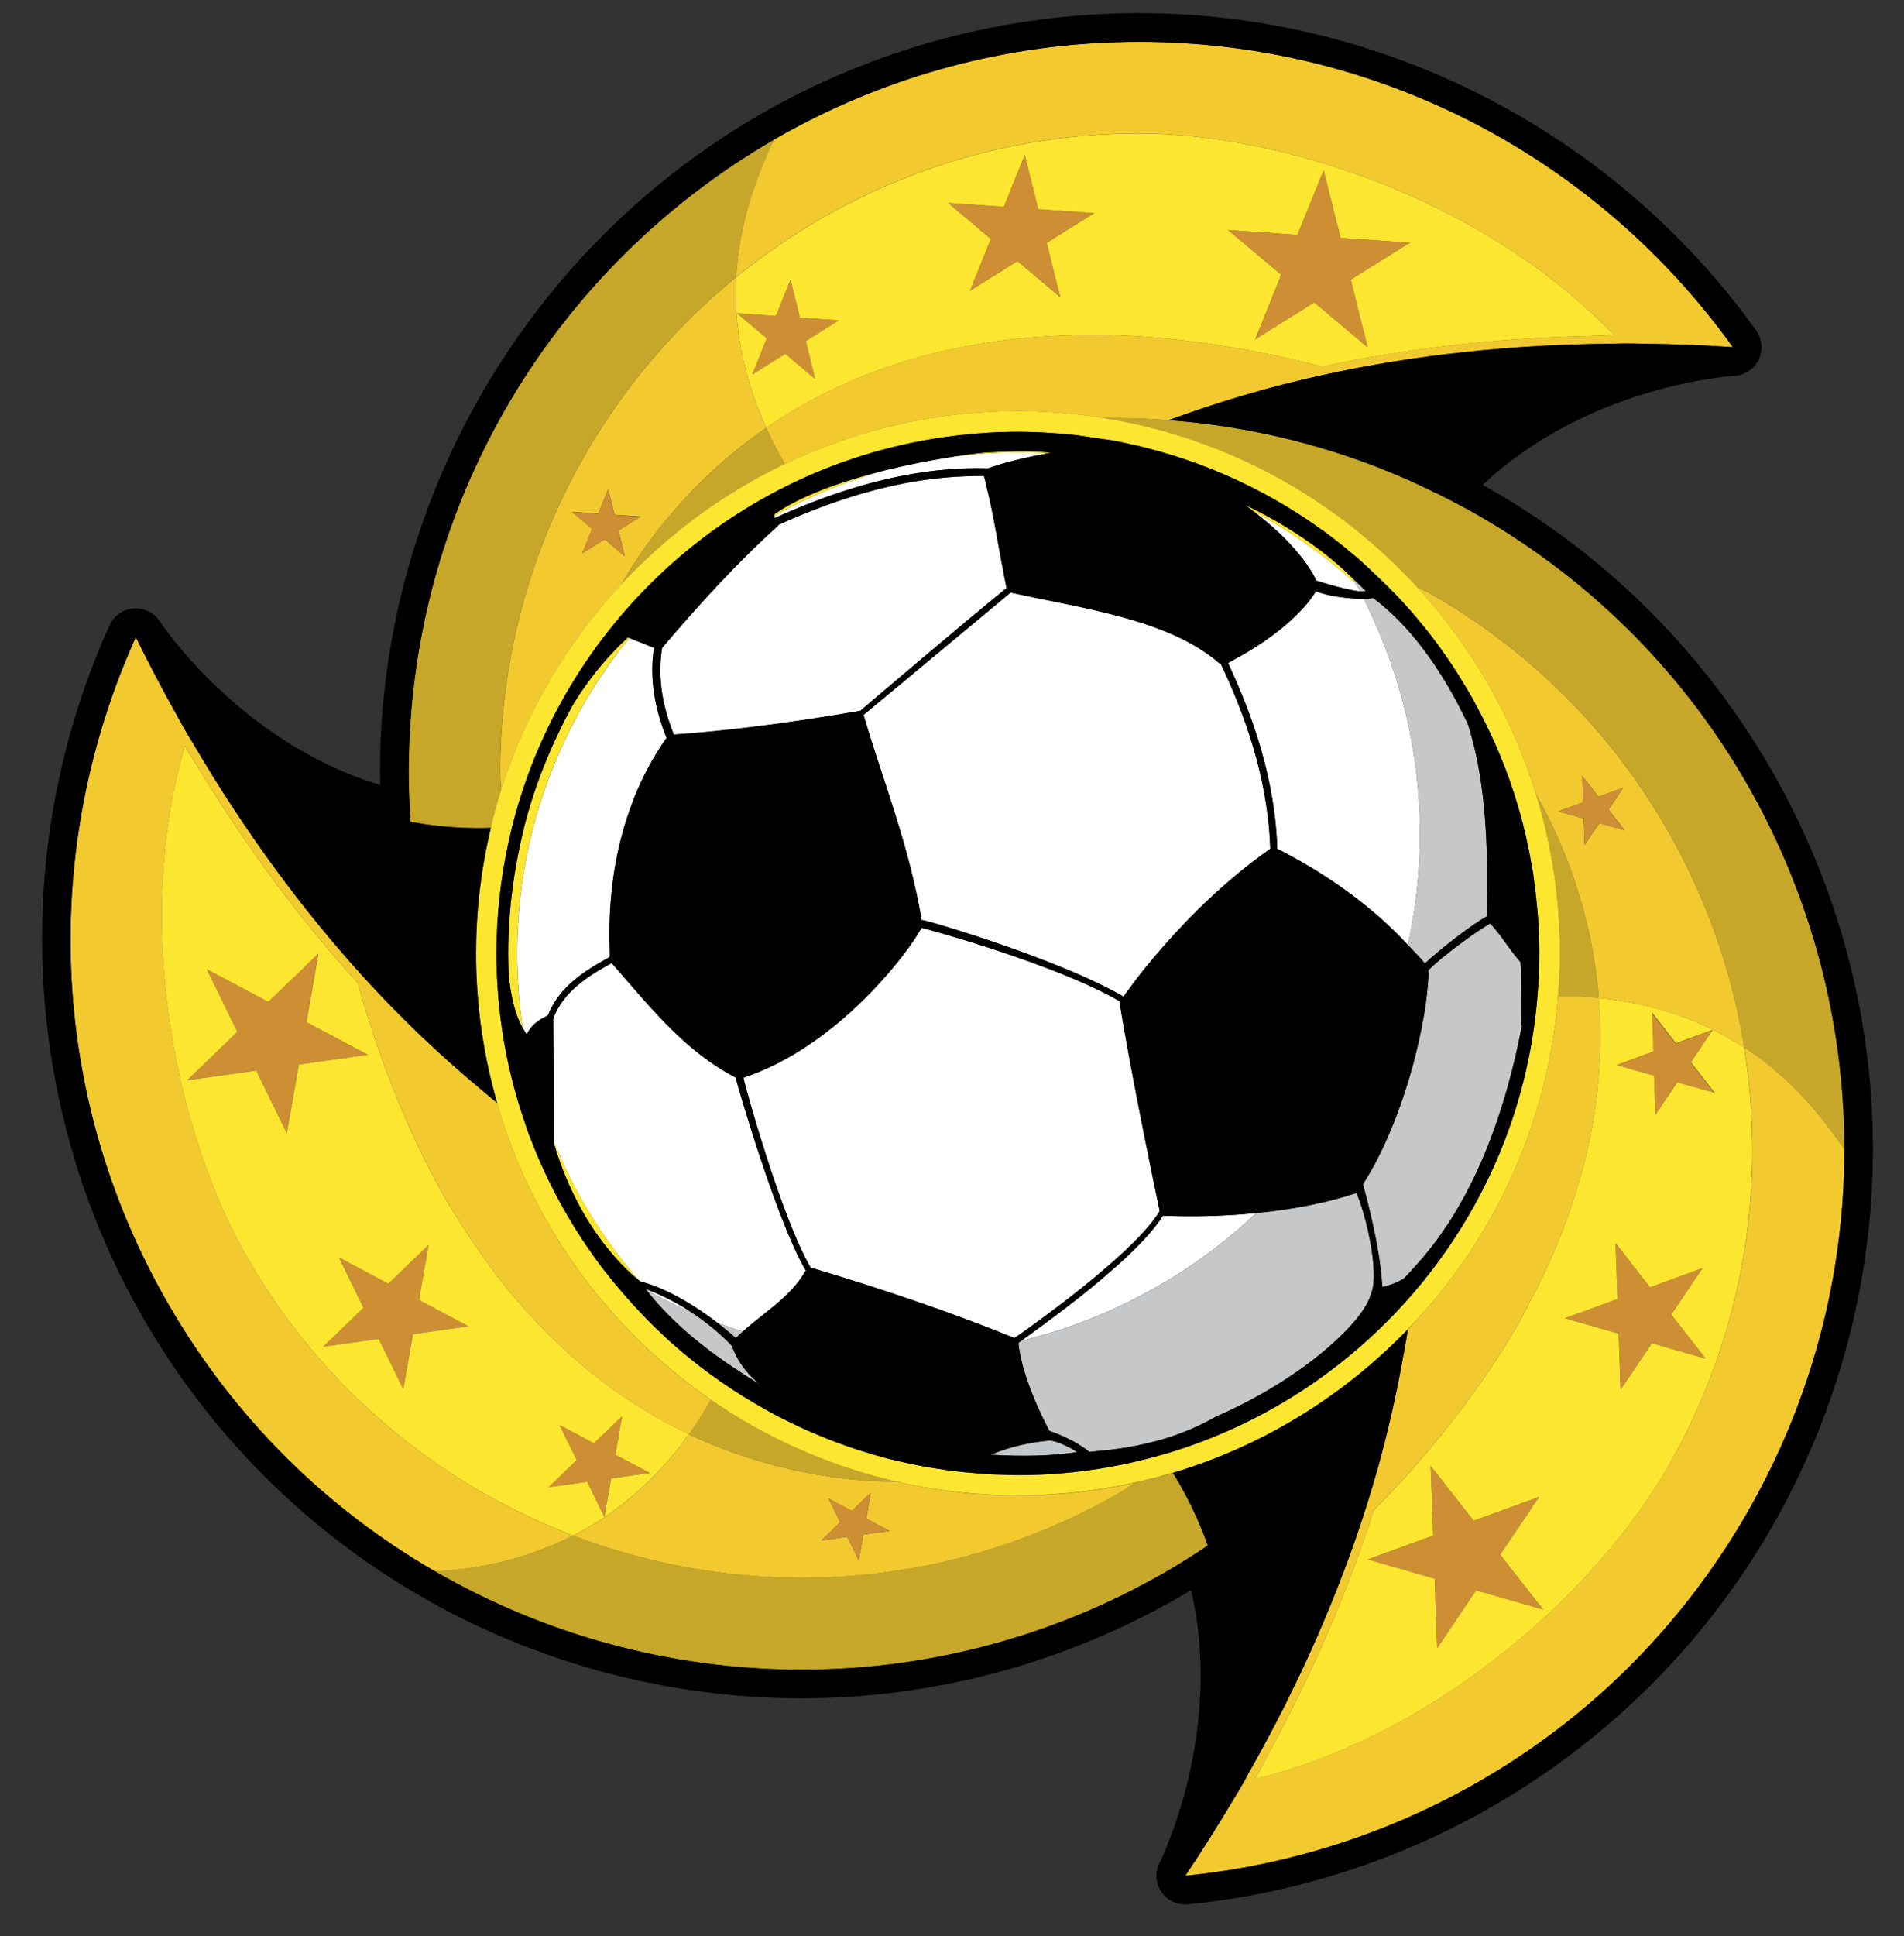
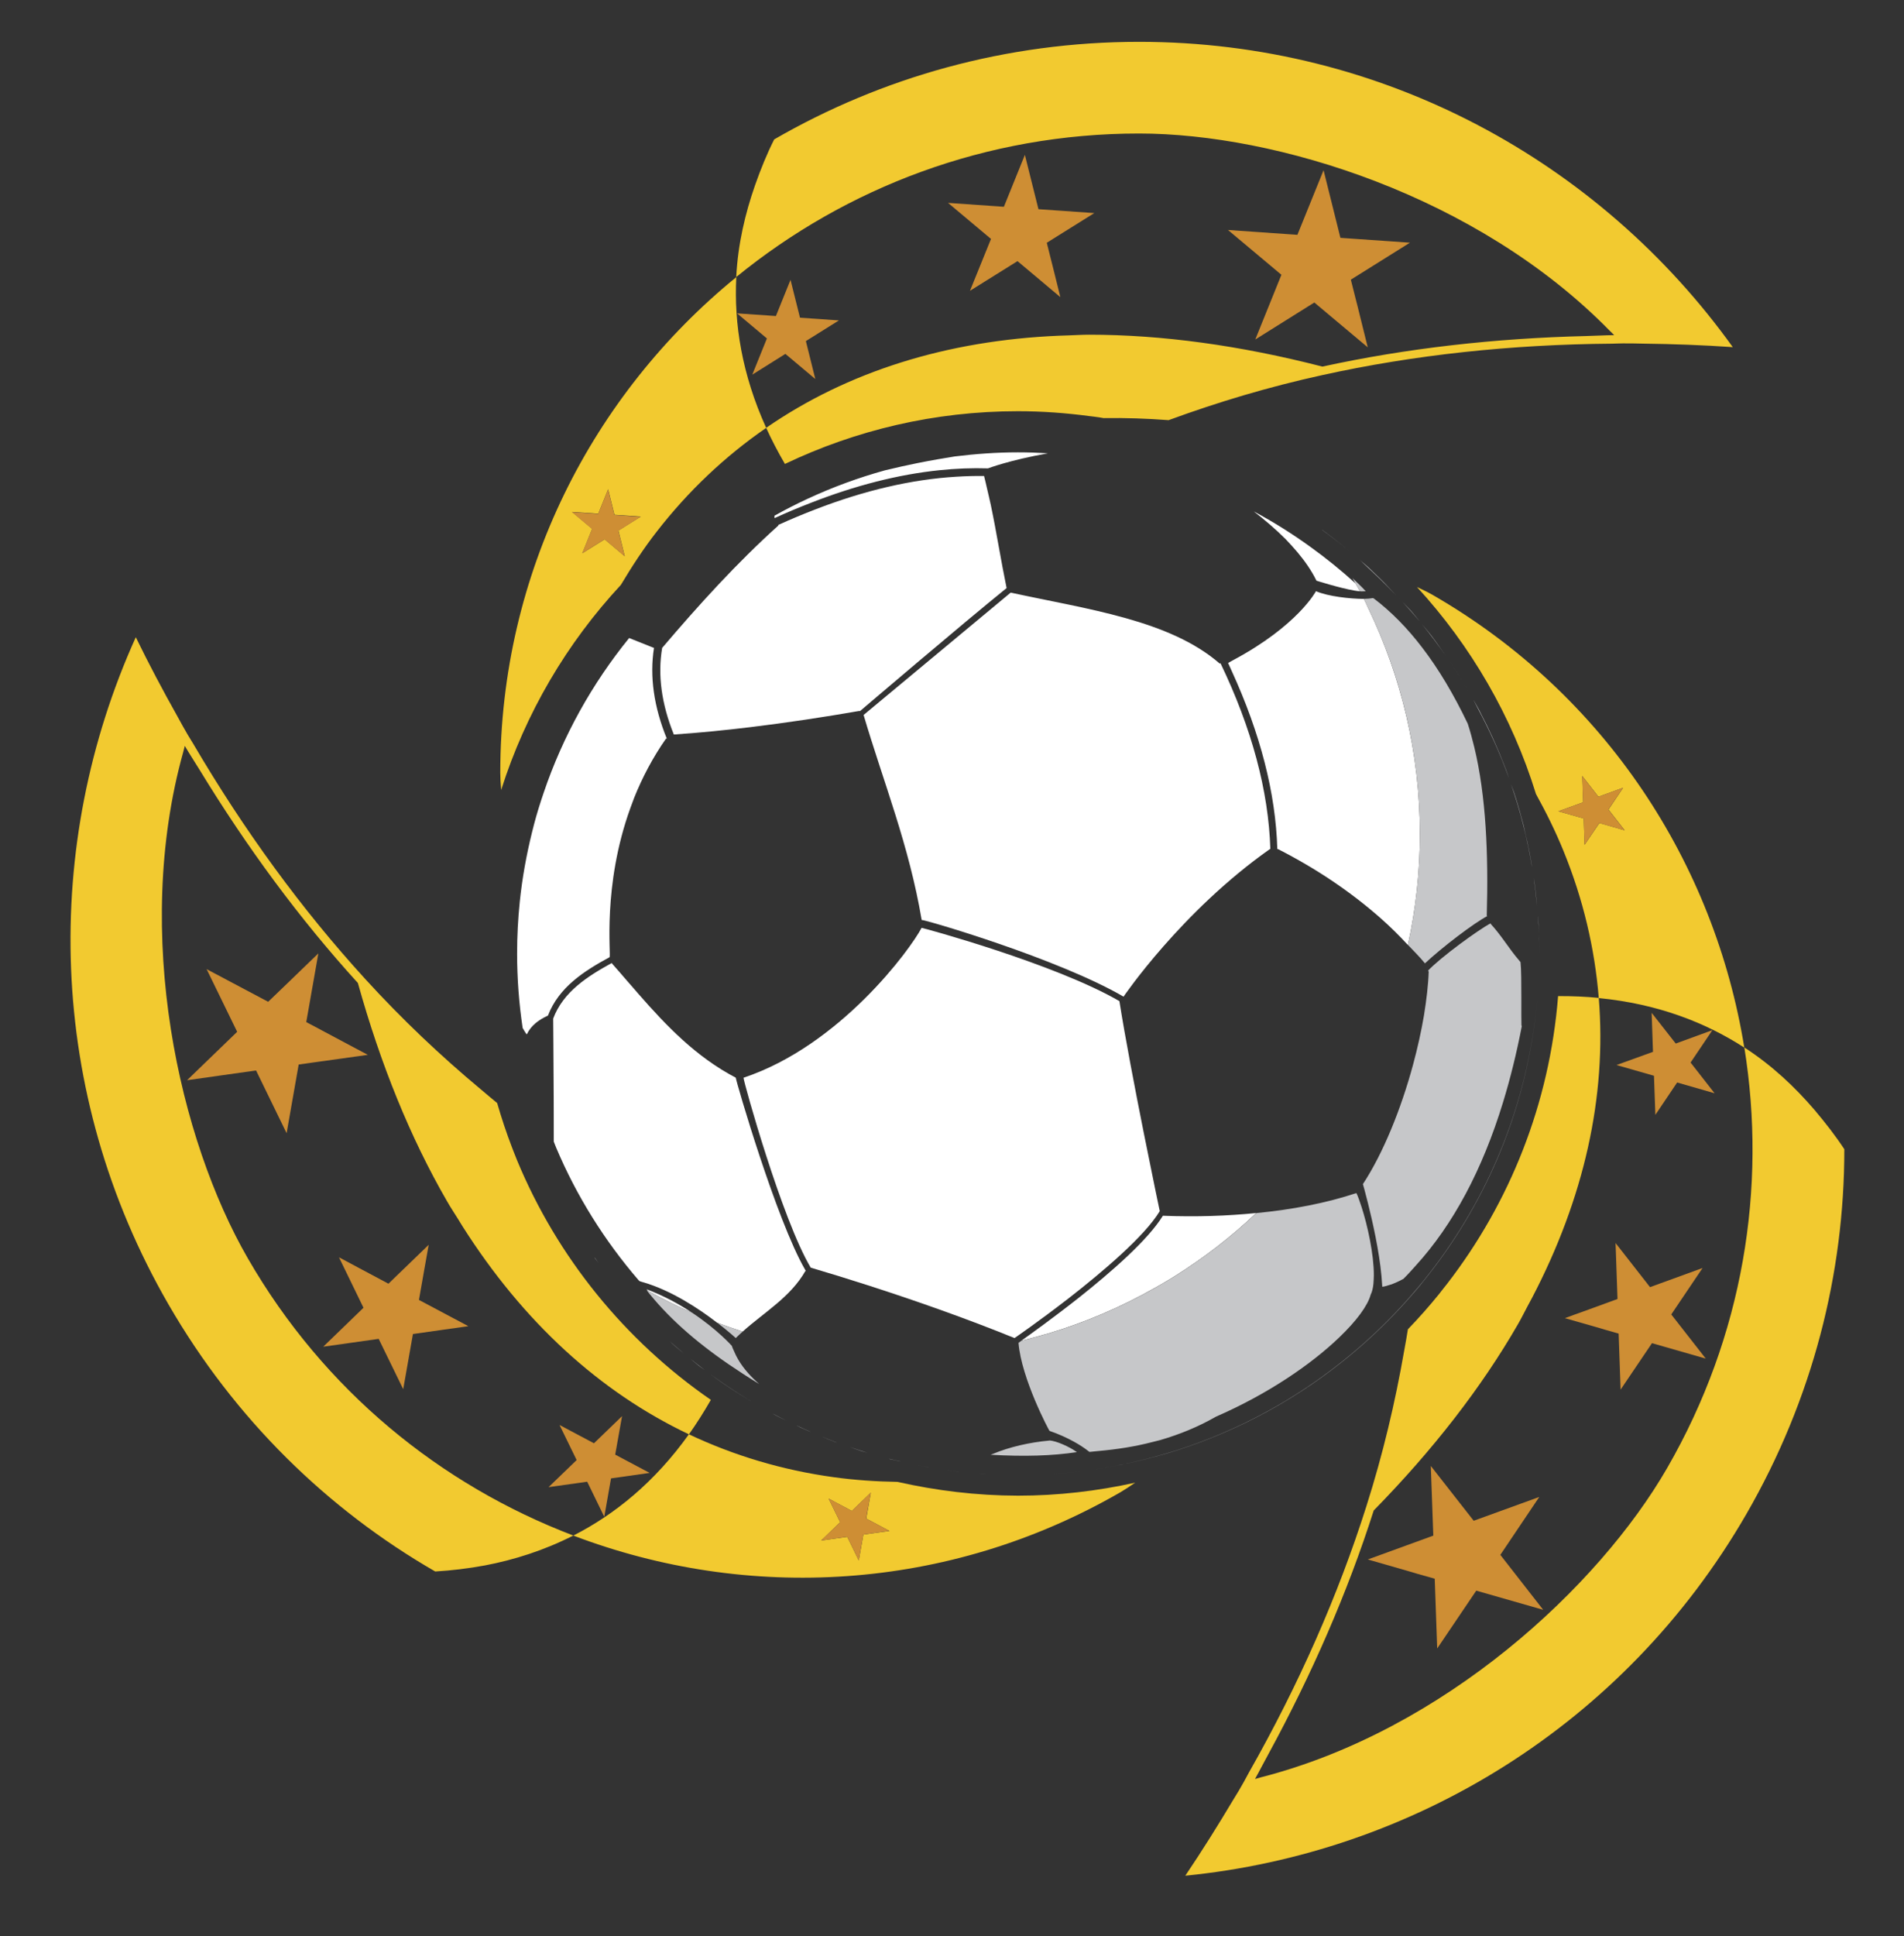
<svg xmlns="http://www.w3.org/2000/svg" version="1.1" id="Layer_1" x="0px" y="0px" width="45.625px" height="46.375px" viewBox="0 0 45.625 46.375" style="enable-background:new 0 0 45.625 46.375;" xml:space="preserve">
  <rect x="0" y="0" width="45.625" height="46.375" fill="#333333" stroke="none" />
-   <path id="color5" style="fill:#C6A72A;" d="M10.513,19.784c-0.23-0.025-0.458-0.059-0.678-0.1c-0.001-0.02-0.003-0.038-0.004-0.058  c-0.023-0.369-0.039-0.743-0.039-1.119c0-6.483,3.524-12.143,8.762-15.167c-0.172,0.341-0.323,0.711-0.458,1.096  c-0.238,0.676-0.412,1.408-0.453,2.201c-3.449,2.809-5.656,7.087-5.656,11.87c0,0.121,0.008,0.262,0.021,0.416  c-0.094,0.298-0.175,0.6-0.248,0.906C11.33,19.843,10.915,19.827,10.513,19.784z M15.735,12.738  c-0.312,0.401-0.593,0.832-0.858,1.274c1.11-1.197,2.443-2.187,3.934-2.898c-0.17-0.291-0.32-0.58-0.45-0.865  C17.374,10.93,16.495,11.76,15.735,12.738z M16.507,34.354c1.081,0.514,2.241,0.86,3.467,1.028c0.503,0.07,1.017,0.105,1.532,0.112  c-1.629-0.371-3.14-1.046-4.474-1.968C16.866,33.822,16.69,34.098,16.507,34.354z M28.105,35.279  c-0.297,0.089-0.599,0.165-0.904,0.234c-0.128,0.089-0.249,0.169-0.354,0.23c-4.144,2.392-8.951,2.618-13.108,1.037  c-0.702,0.356-1.42,0.583-2.12,0.716c-0.406,0.075-0.805,0.122-1.19,0.145c5.239,3.024,11.902,3.244,17.516,0.005  c0.343-0.198,0.673-0.409,0.996-0.626v-0.002c-0.074-0.211-0.158-0.422-0.252-0.635C28.527,36.015,28.333,35.646,28.105,35.279z   M36.806,19.018c0.371,1.208,0.574,2.491,0.574,3.82c0,0.346-0.02,0.688-0.045,1.025c0.337,0,0.663,0.014,0.975,0.043  c-0.096-1.193-0.374-2.371-0.843-3.516C37.278,19.922,37.054,19.465,36.806,19.018z M35.442,12.356  c-0.326-0.188-0.655-0.36-0.987-0.524c-0.018-0.009-0.035-0.017-0.054-0.025c-0.06-0.029-0.12-0.056-0.179-0.086  c-0.148-0.07-0.294-0.144-0.444-0.209c-1.869-0.831-3.82-1.303-5.775-1.448c-0.518-0.039-1.038-0.057-1.557-0.049  c0.368,0.059,0.73,0.132,1.086,0.221c2.134,0.532,4.06,1.591,5.632,3.033c0.048,0.045,0.096,0.092,0.144,0.138  c0.225,0.209,0.441,0.427,0.647,0.653c0.146,0.068,0.281,0.135,0.389,0.197c4.143,2.393,6.743,6.442,7.452,10.833  c0.665,0.431,1.214,0.949,1.68,1.492c0.265,0.31,0.512,0.626,0.72,0.944C44.195,21.479,41.058,15.598,35.442,12.356z" />
  <path id="color4" style="fill:#F2CA30;" d="M17.644,6.638c-3.449,2.809-5.656,7.087-5.656,11.87c0,0.121,0.008,0.262,0.021,0.416  c0.586-1.85,1.577-3.523,2.868-4.913c0.265-0.443,0.546-0.874,0.858-1.274c0.759-0.978,1.639-1.808,2.625-2.488  C17.777,8.964,17.586,7.751,17.644,6.638z M14.971,13.324l-0.482-0.406l-0.535,0.334l0.236-0.585l-0.483-0.405l0.629,0.043  l0.236-0.585l0.152,0.611l0.63,0.043l-0.535,0.335L14.971,13.324z M31.685,8.985c-1.28,0.28-2.504,0.647-3.682,1.079  c-0.518-0.039-1.038-0.057-1.557-0.049c-0.036-0.007-0.074-0.014-0.112-0.019c-0.075-0.012-0.152-0.019-0.229-0.029  c-0.561-0.075-1.132-0.117-1.714-0.117c-1.997,0-3.89,0.455-5.582,1.263c-0.17-0.291-0.32-0.58-0.45-0.865  c1.952-1.348,4.327-2.093,7.021-2.207c0.068-0.003,0.14-0.005,0.209-0.007c0.171-0.005,0.339-0.017,0.512-0.017  c1.738,0,3.618,0.257,5.587,0.764c2.018-0.44,4.14-0.679,6.315-0.732c0.228-0.005,0.45-0.02,0.677-0.021  c-0.033-0.036-0.069-0.068-0.104-0.103c-3.175-3.242-8.006-4.727-11.282-4.727c-3.656,0-7.017,1.29-9.652,3.438  c0.041-0.793,0.215-1.525,0.452-2.202c0.135-0.384,0.286-0.755,0.458-1.095c2.573-1.487,5.559-2.337,8.743-2.337  c5.864,0,11.051,2.886,14.227,7.313c-0.719-0.05-1.433-0.075-2.141-0.084c-0.082-0.001-0.167-0.005-0.25-0.005  c-0.082-0.001-0.162-0.001-0.243-0.001c-0.088,0-0.174,0.006-0.262,0.007C36.211,8.25,33.879,8.501,31.685,8.985z M13.739,36.781  c-0.702,0.356-1.42,0.583-2.12,0.716c-0.406,0.075-0.805,0.122-1.19,0.145c-2.573-1.483-4.802-3.644-6.394-6.402  C1.103,26.162,1.01,20.227,3.254,15.263c0.316,0.649,0.651,1.279,0.998,1.897c0.041,0.072,0.08,0.146,0.12,0.218  c0.041,0.071,0.081,0.142,0.121,0.212c0.044,0.076,0.092,0.148,0.137,0.225c1.222,2.082,2.606,3.976,4.121,5.634  c0.883,0.968,1.813,1.847,2.775,2.648c0.13,0.108,0.258,0.22,0.387,0.324c0.104,0.359,0.221,0.713,0.354,1.058  c0.012,0.032,0.025,0.064,0.037,0.096c0.029,0.071,0.057,0.146,0.086,0.217c0.966,2.331,2.592,4.323,4.644,5.739  c-0.168,0.293-0.344,0.57-0.525,0.826c-2.144-1.017-3.976-2.701-5.422-4.977c-0.037-0.06-0.073-0.118-0.11-0.179  c-0.09-0.146-0.184-0.284-0.27-0.437c-0.87-1.505-1.586-3.26-2.131-5.218c-1.391-1.527-2.659-3.247-3.793-5.106  c-0.117-0.192-0.241-0.378-0.355-0.574c-0.013,0.047-0.023,0.095-0.036,0.142c-1.22,4.37-0.091,9.296,1.546,12.132  C7.764,33.307,10.561,35.571,13.739,36.781z M44.195,27.527c0.002,2.972-0.755,5.982-2.347,8.739  c-2.933,5.077-8.025,8.126-13.445,8.663c0.403-0.598,0.781-1.202,1.145-1.812c0.042-0.071,0.088-0.143,0.13-0.213  c0.039-0.068,0.08-0.14,0.121-0.21c0.045-0.077,0.081-0.154,0.126-0.232c1.192-2.099,2.139-4.243,2.818-6.385  c0.397-1.248,0.691-2.493,0.906-3.729c0.03-0.17,0.063-0.339,0.088-0.507c0.262-0.272,0.513-0.555,0.75-0.848  c0.017-0.019,0.029-0.039,0.045-0.059c0.049-0.061,0.098-0.121,0.145-0.183c1.497-1.938,2.456-4.31,2.659-6.891  c0.336-0.002,0.663,0.013,0.975,0.043c0.192,2.364-0.35,4.793-1.598,7.183c-0.032,0.063-0.065,0.124-0.1,0.186  c-0.081,0.15-0.155,0.303-0.242,0.453c-0.867,1.504-2.029,3.004-3.453,4.456c-0.628,1.968-1.484,3.925-2.525,5.838  c-0.109,0.196-0.208,0.396-0.32,0.593c0.047-0.011,0.094-0.025,0.141-0.039c4.395-1.126,8.097-4.57,9.734-7.406  c1.828-3.166,2.392-6.722,1.851-10.077c0.665,0.431,1.213,0.949,1.679,1.493C43.74,26.893,43.987,27.21,44.195,27.527z   M34.344,14.258c-0.109-0.063-0.242-0.129-0.389-0.197c1.289,1.404,2.274,3.091,2.851,4.958c0.248,0.447,0.473,0.905,0.663,1.372  c0.467,1.146,0.746,2.324,0.842,3.516c1.404,0.137,2.551,0.58,3.487,1.186C41.087,20.7,38.486,16.65,34.344,14.258z M37.971,20.236  l-0.021-0.63l-0.606-0.174l0.593-0.215l-0.022-0.63l0.388,0.498l0.592-0.216l-0.351,0.522l0.387,0.497l-0.605-0.174L37.971,20.236z   M21.507,35.496c-0.516-0.009-1.028-0.043-1.532-0.113c-1.226-0.169-2.386-0.516-3.467-1.027c-0.82,1.147-1.777,1.92-2.769,2.426  c4.157,1.581,8.965,1.354,13.108-1.037c0.105-0.062,0.227-0.142,0.354-0.23c-0.905,0.2-1.844,0.311-2.808,0.311  C23.4,35.824,22.437,35.706,21.507,35.496z M20.688,36.758l-0.109,0.62l-0.276-0.566L19.679,36.9l0.454-0.438l-0.277-0.566  l0.557,0.296l0.454-0.438l-0.109,0.621l0.557,0.296L20.688,36.758z" />
  <path id="color3" style="fill:#CE8E34;" d="M26.222,5.104l-1.138,0.711l0.085,0.34l0.052,0.205l0.188,0.757l-0.179-0.15  l-0.283-0.238l-0.565-0.474l-1.139,0.711l0.504-1.243L22.718,4.86l1.338,0.093l0.503-1.244l0.325,1.302L26.222,5.104z M32.476,7.121  L32.37,6.699l1.416-0.886L32.12,5.697l-0.404-1.62l-0.627,1.548l-1.663-0.116l1.28,1.073l-0.117,0.29L30.513,7.06L30.08,8.132  l1.415-0.886l1.28,1.074l-0.246-0.992L32.476,7.121z M20.103,7.675L19.17,7.61l-0.227-0.907l-0.35,0.867l-0.931-0.064l0.715,0.601  l-0.35,0.867l0.793-0.497l0.717,0.602L19.311,8.17L20.103,7.675z M13.952,13.253l0.535-0.334l0.482,0.406l-0.152-0.611l0.534-0.334  l-0.629-0.044l-0.152-0.611l-0.236,0.585l-0.629-0.044l0.482,0.405L13.952,13.253z M10.167,30.41l0.065-0.364l0.041-0.23  l-0.561,0.543l-0.153,0.147l-0.251,0.243l-1.185-0.632l0.587,1.208l-0.965,0.933l1.329-0.188l0.588,1.205l0.233-1.321l1.328-0.188  l-1.184-0.629L10.167,30.41z M7.339,24.482l0.29-1.646l-0.736,0.711L6.74,23.694l-0.314,0.302l-1.475-0.782l0.732,1.501l-1.201,1.16  l1.654-0.234l0.732,1.503l0.289-1.645l0.309-0.044l0.202-0.028l1.146-0.16L7.339,24.482z M14.906,33.921l-0.673,0.65l-0.825-0.438  l0.41,0.84l-0.673,0.649l0.926-0.13l0.409,0.84l0.162-0.92l0.926-0.131l-0.826-0.438L14.906,33.921z M20.866,35.753l-0.454,0.438  l-0.557-0.296l0.277,0.566l-0.454,0.438l0.624-0.088l0.276,0.566l0.109-0.62l0.625-0.088l-0.557-0.296L20.866,35.753z   M40.798,30.373l-1.259,0.458l-0.826-1.057l0.047,1.341l-0.693,0.253l-0.35,0.126l-0.218,0.08l0.751,0.214l0.202,0.06l0.335,0.096  l0.047,1.342l0.752-1.113l1.289,0.37l-0.827-1.058L40.798,30.373z M36.885,35.857l-1.571,0.57l-0.191-0.244l-0.125-0.159  l-0.712-0.91l0.06,1.669l-1.57,0.571l0.984,0.283l0.202,0.06l0.418,0.118l0.059,1.671l0.936-1.385l1.604,0.459l-1.027-1.316  L36.885,35.857z M38.736,25.511l0.898,0.257l0.033,0.936l0.522-0.775l0.897,0.258l-0.575-0.736l0.523-0.776l-0.879,0.321  l-0.577-0.736l0.032,0.935L38.736,25.511z M37.949,19.606l0.021,0.63l0.353-0.522l0.605,0.174l-0.387-0.497l0.353-0.522  l-0.593,0.216l-0.388-0.498l0.021,0.63l-0.592,0.215L37.949,19.606z" />
  <path id="fill" style="fill:#FFFFFF;" d="M30.104,29.056c-0.604,0.572-1.267,1.084-1.977,1.526  c-0.108,0.067-0.219,0.133-0.329,0.196c-0.047,0.026-0.092,0.053-0.139,0.079c-0.793,0.449-1.64,0.813-2.529,1.08  c-0.082,0.024-0.166,0.047-0.247,0.069c-0.135,0.039-0.271,0.073-0.408,0.107c0.21-0.15,0.763-0.544,1.372-1.025  c0.783-0.62,1.66-1.385,2.019-1.967C28.664,29.152,29.405,29.126,30.104,29.056z M27.791,29.011c0,0-0.697-3.311-0.967-5.031  c-1.549-0.898-4.709-1.755-4.74-1.755c-0.273,0.521-1.958,2.822-4.267,3.59c0,0.096,0.922,3.395,1.61,4.549  c0.444,0.131,0.912,0.275,1.39,0.429c1.134,0.365,2.335,0.787,3.494,1.258c0,0,0.585-0.402,1.284-0.943  C26.428,30.46,27.427,29.613,27.791,29.011z M17.631,25.814c-0.948-0.496-1.657-1.235-2.333-2.008  c-0.05-0.056-0.1-0.114-0.149-0.172c-0.046-0.054-0.093-0.106-0.139-0.159c-0.115-0.134-0.231-0.268-0.348-0.399v-0.01  c-0.584,0.32-1.166,0.691-1.406,1.332c0,0,0.008,0.958,0.012,1.877c0,0.116,0.001,0.23,0.001,0.344  c0.001,0.266,0.001,0.517,0.001,0.726c0.019,0.047,0.035,0.094,0.055,0.14c0.491,1.166,1.165,2.237,1.979,3.182  c0.015,0.013,0.025,0.021,0.025,0.022c0.026,0.006,0.051,0.018,0.075,0.023c0.678,0.193,1.352,0.64,1.777,0.969  c0.203,0.075,0.406,0.148,0.614,0.214l0.001,0.001c0.519-0.466,1.144-0.823,1.502-1.45h0.013c-0.006-0.012-0.013-0.025-0.02-0.036  C18.601,29.214,17.644,25.924,17.631,25.814z M29.228,15.895c-1.2-1.045-3.175-1.301-5.009-1.7l-3.525,2.931  c0.479,1.621,1.087,3.111,1.392,4.91c0.073-0.01,3.274,0.926,4.837,1.837c0,0,1.384-2.041,3.511-3.538l0.007,0.003  c-0.043-1.395-0.445-2.893-1.195-4.452L29.228,15.895z M16.147,17.594c0.628-0.042,1.235-0.104,1.831-0.176  c0.896-0.109,1.766-0.241,2.622-0.39v0.012c0,0,2.487-2.12,3.521-2.954c-0.135-0.653-0.241-1.336-0.378-1.988  c-0.026-0.13-0.06-0.255-0.088-0.383c-0.025-0.105-0.047-0.211-0.074-0.313c-0.218-0.004-0.44,0.003-0.664,0.017  c-1.067,0.063-2.199,0.327-3.377,0.782c-0.295,0.114-0.591,0.236-0.892,0.374l0.005,0.012c-1.001,0.9-1.906,1.9-2.783,2.929  l-0.002-0.001C15.756,16.163,15.851,16.862,16.147,17.594L16.147,17.594z M18.567,12.408c0.287-0.132,0.571-0.25,0.854-0.36  c1.073-0.42,2.107-0.684,3.094-0.785c0.394-0.041,0.782-0.056,1.16-0.044c0,0,0.508-0.196,1.437-0.361  c-0.239-0.015-0.478-0.023-0.719-0.023c-0.512,0-1.016,0.037-1.512,0.098c-0.252,0.04-0.558,0.092-0.893,0.159  c-0.247,0.05-0.51,0.108-0.781,0.174c-0.642,0.177-1.262,0.406-1.856,0.682c-0.27,0.125-0.534,0.26-0.793,0.405  c0,0.016,0,0.032,0,0.046l0.006,0.012C18.565,12.41,18.566,12.409,18.567,12.408z M14.606,22.928c0.043-0.031-0.18-1.7,0.501-3.578  c0.029-0.082,0.058-0.161,0.09-0.242c0.189-0.471,0.437-0.951,0.763-1.417l0.02,0.006c-0.312-0.764-0.416-1.495-0.309-2.177  c-0.245-0.097-0.393-0.155-0.595-0.237c-0.888,1.093-1.587,2.345-2.048,3.705c-0.085,0.25-0.164,0.501-0.231,0.757  c-0.018,0.066-0.035,0.131-0.05,0.197c-0.133,0.54-0.234,1.092-0.292,1.658c-0.042,0.407-0.064,0.821-0.064,1.239  c0,0.605,0.046,1.2,0.133,1.784c0.033,0.054,0.063,0.114,0.099,0.154c0.104-0.218,0.29-0.351,0.507-0.45  C13.392,23.644,13.999,23.258,14.606,22.928z M15.532,30.923c0.341,0.188,0.69,0.362,1.05,0.519  c-0.301-0.199-0.662-0.399-1.088-0.56C15.506,30.896,15.518,30.909,15.532,30.923z M32.786,14.566  c-0.035-0.073-0.065-0.149-0.104-0.221c-0.005,0-0.013,0-0.018,0c-0.308-0.002-0.836-0.057-1.13-0.184c0,0-0.433,0.823-1.983,1.651  c-0.019,0.01-0.032,0.02-0.051,0.028c-0.025,0.014-0.045,0.027-0.071,0.041c0.03,0.066,0.059,0.13,0.088,0.195  c0.682,1.49,1.053,2.922,1.091,4.264l0.011-0.004c0.91,0.463,1.734,1.014,2.465,1.658c0.23,0.203,0.446,0.417,0.653,0.641  c0.187-0.858,0.287-1.747,0.287-2.66C34.024,18.034,33.575,16.203,32.786,14.566z M31.095,13.233  c0.177,0.212,0.335,0.438,0.451,0.676c0,0,0.546,0.174,0.909,0.237c0.049,0.008,0.091,0.014,0.131,0.017  c-0.033-0.064-0.07-0.125-0.104-0.188c-0.341-0.31-0.698-0.599-1.071-0.868c-0.435-0.315-0.892-0.603-1.367-0.857  c0.251,0.194,0.515,0.416,0.76,0.661C30.904,13.015,31.003,13.123,31.095,13.233z" />
-   <path id="color2" style="fill:#FDE62F;" d="M34.487,30.995c0.017-0.019,0.029-0.039,0.045-0.059  c0.049-0.061,0.098-0.121,0.145-0.183c1.497-1.938,2.456-4.31,2.659-6.891c0.026-0.339,0.045-0.681,0.045-1.026  c0-1.329-0.202-2.612-0.575-3.82c-0.576-1.866-1.561-3.553-2.851-4.958c-0.206-0.226-0.423-0.443-0.647-0.653  c-0.048-0.046-0.096-0.093-0.144-0.138c-1.572-1.442-3.498-2.502-5.632-3.033c-0.355-0.087-0.718-0.163-1.086-0.221  c-0.036-0.007-0.074-0.014-0.112-0.019c-0.075-0.012-0.152-0.019-0.229-0.029c-0.561-0.075-1.132-0.117-1.714-0.117  c-1.997,0-3.89,0.455-5.582,1.263c-1.489,0.712-2.822,1.701-3.934,2.898c-1.291,1.39-2.282,3.062-2.868,4.913  c-0.094,0.298-0.175,0.6-0.248,0.906c-0.015,0.065-0.03,0.129-0.045,0.194c-0.201,0.905-0.31,1.847-0.31,2.813  c0,1.243,0.179,2.442,0.506,3.581c0.104,0.359,0.221,0.712,0.354,1.058c0.012,0.032,0.025,0.064,0.037,0.097  c0.029,0.072,0.057,0.146,0.086,0.217c0.966,2.332,2.592,4.322,4.644,5.739c1.333,0.921,2.845,1.595,4.474,1.968  c0.929,0.21,1.894,0.326,2.886,0.326c0.963,0,1.901-0.108,2.808-0.31c0.305-0.068,0.607-0.146,0.904-0.234  c0.064-0.02,0.126-0.037,0.191-0.058c2.092-0.661,3.953-1.839,5.44-3.38C33.999,31.568,34.25,31.287,34.487,30.995z M28.198,34.74  c-0.061,0.019-0.12,0.037-0.183,0.057s-0.129,0.036-0.193,0.055c-1.09,0.311-2.24,0.48-3.431,0.48c-0.146,0-0.292-0.006-0.437-0.011  c-0.092-0.003-0.187-0.005-0.279-0.012c0,0-0.001,0-0.002,0c-0.074-0.004-0.149-0.012-0.223-0.017  c-0.044-0.003-0.087-0.009-0.13-0.013c-0.118-0.009-0.234-0.02-0.351-0.032c-0.005,0-0.008,0-0.012-0.001  c-0.083-0.01-0.165-0.021-0.247-0.031c-0.158-0.021-0.315-0.045-0.472-0.072c-0.078-0.013-0.154-0.026-0.231-0.042  c-0.176-0.033-0.352-0.072-0.526-0.114c-0.051-0.012-0.103-0.022-0.152-0.034c-0.009-0.002-0.02-0.006-0.029-0.009  c-0.172-0.045-0.344-0.093-0.513-0.145c-0.047-0.015-0.095-0.024-0.142-0.04c-0.009-0.002-0.016-0.005-0.024-0.008  c-0.214-0.067-0.424-0.142-0.633-0.222c-0.049-0.019-0.097-0.037-0.146-0.057c-0.17-0.066-0.339-0.138-0.505-0.21  c-0.051-0.022-0.102-0.045-0.152-0.068c-0.038-0.018-0.074-0.037-0.11-0.055c-0.007-0.004-0.016-0.008-0.022-0.012  c-0.127-0.061-0.255-0.121-0.38-0.185c-0.036-0.019-0.071-0.036-0.106-0.055c-0.096-0.051-0.188-0.107-0.282-0.16  c-0.35-0.195-0.69-0.405-1.019-0.633c-0.083-0.06-0.164-0.12-0.247-0.18c-0.042-0.031-0.084-0.062-0.126-0.092  c-0.04-0.029-0.079-0.058-0.118-0.086c-0.014-0.012-0.026-0.021-0.04-0.031c-0.174-0.136-0.347-0.277-0.514-0.422  c-0.014-0.012-0.028-0.024-0.042-0.036c-0.271-0.237-0.524-0.491-0.774-0.749c-0.144-0.149-0.279-0.302-0.415-0.457  c-0.164-0.187-0.326-0.374-0.479-0.569c-0.008-0.011-0.015-0.02-0.022-0.027c-0.018-0.021-0.037-0.046-0.055-0.069  c-0.032-0.042-0.064-0.083-0.095-0.126c-0.03-0.043-0.064-0.082-0.093-0.122c-0.001-0.002-0.003-0.004-0.006-0.007l0,0  c0.005,0.003,0.009,0.007,0.013,0.009c-0.618-0.856-1.13-1.794-1.518-2.793c-0.028-0.074-0.059-0.147-0.086-0.221  c-0.021-0.059-0.039-0.116-0.058-0.174c-0.45-1.286-0.697-2.668-0.697-4.105c0-0.909,0.1-1.794,0.285-2.649  c0.014-0.065,0.029-0.129,0.045-0.194c0.015-0.065,0.029-0.13,0.045-0.195c0.322-1.282,0.843-2.487,1.527-3.579  c1.268-2.023,3.097-3.658,5.27-4.686c1.178-0.557,2.454-0.932,3.797-1.096c0.5-0.061,1.008-0.097,1.524-0.097  c0.363,0,0.723,0.02,1.078,0.049c0.037,0.003,0.075,0.005,0.111,0.009c0.251,0.024,0.498,0.064,0.743,0.102  c0.077,0.013,0.157,0.019,0.233,0.032c0.013,0.002,0.027,0.003,0.041,0.005c0.042,0.007,0.083,0.015,0.124,0.022  c0.004,0.001,0.008,0.002,0.013,0.003c0.333,0.064,0.664,0.14,0.987,0.23c0.025,0.007,0.053,0.014,0.078,0.022  c1.412,0.401,2.721,1.042,3.882,1.878c-0.002-0.002-0.003-0.004-0.005-0.006c0,0,0-0.001-0.002-0.001  c0.007,0.003,0.011,0.008,0.018,0.011c0.28,0.202,0.546,0.417,0.807,0.642c0.025,0.022,0.051,0.043,0.075,0.064  c0.068,0.06,0.139,0.117,0.207,0.178c0.053,0.046,0.1,0.095,0.15,0.142c0.049,0.046,0.097,0.093,0.145,0.14  c0.249,0.242,0.494,0.492,0.723,0.754c0.015,0.017,0.029,0.034,0.045,0.05c0.062,0.072,0.119,0.147,0.18,0.221  c0.018,0.021,0.034,0.042,0.053,0.063c0.061,0.074,0.122,0.146,0.183,0.221c0.011,0.016,0.023,0.03,0.036,0.046  c0.188,0.246,0.364,0.5,0.536,0.761c0.096,0.146,0.184,0.297,0.273,0.446c0.102,0.168,0.205,0.334,0.298,0.508  c0.008,0.016,0.019,0.03,0.025,0.046c0.005,0.009,0.011,0.018,0.016,0.027c0.021,0.037,0.037,0.073,0.057,0.11  c0.086,0.167,0.17,0.336,0.247,0.509c0.023,0.051,0.047,0.102,0.07,0.154c0.072,0.166,0.143,0.334,0.209,0.503  c0.02,0.049,0.039,0.099,0.059,0.148c0.025,0.069,0.049,0.141,0.072,0.21c0.009,0.022,0.02,0.042,0.025,0.063  c0.001,0.002,0.001,0.004,0.003,0.006c0.009,0.023,0.015,0.048,0.021,0.071c0.032,0.094,0.068,0.186,0.099,0.281  c0.003,0.008,0.006,0.016,0.008,0.024c0.07,0.225,0.136,0.454,0.192,0.683c0.014,0.051,0.023,0.104,0.037,0.155  c0.041,0.174,0.079,0.348,0.113,0.523c0.016,0.078,0.027,0.155,0.041,0.232c0.005,0.031,0.011,0.063,0.015,0.095  c0.004,0.028,0.013,0.057,0.019,0.085c0.001,0.002,0.001,0.006,0.002,0.009c0.002,0.009,0.005,0.019,0.007,0.027  c0,0.004,0,0.007,0,0.012c0,0.002,0,0.004,0,0.006c0.006,0.04,0.008,0.079,0.014,0.118c0.006,0.04,0.013,0.078,0.019,0.117  c0.012,0.083,0.022,0.165,0.03,0.249c0.013,0.098,0.02,0.198,0.027,0.296c0.004,0.026,0.008,0.052,0.01,0.079  c0.006,0.056,0.01,0.11,0.014,0.167c0.005,0.059,0.01,0.116,0.014,0.174c0.014,0.238,0.021,0.477,0.021,0.718  c0,0.352-0.019,0.698-0.047,1.043c-0.112,1.368-0.443,2.674-0.961,3.882c-0.455,1.057-1.05,2.036-1.762,2.918  c-0.05,0.063-0.102,0.124-0.152,0.186c-0.039,0.045-0.079,0.09-0.118,0.137C32.361,32.72,30.416,34.03,28.198,34.74z M25.382,8.042  c0.069-0.003,0.141-0.005,0.209-0.007c0.171-0.005,0.34-0.017,0.513-0.017c1.738,0,3.617,0.257,5.586,0.764  c2.019-0.44,4.14-0.679,6.315-0.732c0.227-0.005,0.451-0.02,0.678-0.021c-0.034-0.036-0.07-0.068-0.106-0.103  c-3.173-3.242-8.004-4.727-11.281-4.727c-3.656,0-7.016,1.29-9.652,3.438c-0.058,1.113,0.132,2.327,0.717,3.611  C20.313,8.901,22.688,8.156,25.382,8.042z M31.09,5.625l0.627-1.548l0.405,1.62l1.665,0.116l-1.418,0.886l0.106,0.422l0.051,0.206  l0.247,0.992l-1.279-1.074l-1.416,0.886l0.433-1.072l0.076-0.188l0.115-0.29l-1.277-1.073L31.09,5.625z M24.056,4.953l0.501-1.244  l0.325,1.302l1.338,0.094l-1.136,0.711l0.083,0.34l0.051,0.205l0.19,0.757l-0.18-0.15L24.946,6.73l-0.565-0.474l-1.139,0.711  l0.503-1.243L22.718,4.86L24.056,4.953z M17.662,7.505l0.931,0.064l0.35-0.867l0.226,0.907l0.933,0.065L19.309,8.17l0.226,0.908  l-0.716-0.602l-0.793,0.497l0.35-0.867L17.662,7.505z M41.796,25.091c-0.936-0.605-2.081-1.05-3.486-1.185  c0.191,2.364-0.35,4.793-1.599,7.183c-0.032,0.063-0.064,0.124-0.099,0.186c-0.08,0.15-0.154,0.303-0.241,0.453  c-0.87,1.504-2.03,3.004-3.455,4.456c-0.627,1.968-1.483,3.925-2.525,5.838c-0.108,0.196-0.206,0.396-0.319,0.593  c0.047-0.011,0.094-0.025,0.141-0.039c4.395-1.126,8.097-4.57,9.734-7.406C41.774,32.003,42.337,28.447,41.796,25.091z   M35.373,38.097l-0.935,1.388l-0.059-1.671l-0.417-0.118l-0.204-0.06l-0.983-0.283l1.57-0.571l-0.061-1.669l0.713,0.91l0.125,0.159  l0.192,0.244l1.569-0.57L35.95,37.24l1.028,1.316L35.373,38.097z M39.586,32.174l-0.752,1.112l-0.047-1.342l-0.335-0.096  L38.25,31.79l-0.751-0.215l0.218-0.079l0.35-0.127l0.693-0.253l-0.047-1.342l0.826,1.06l1.259-0.46l-0.75,1.113l0.827,1.057  L39.586,32.174z M40.192,25.927l-0.524,0.775l-0.033-0.935l-0.897-0.257l0.879-0.321l-0.032-0.936l0.575,0.736l0.88-0.32  l-0.523,0.776l0.575,0.736L40.192,25.927z M13.326,27.483c0.491,1.165,1.165,2.237,1.979,3.182  c-0.182-0.146-1.377-1.124-2.009-3.202c-0.008-0.026-0.018-0.052-0.025-0.077c0-0.015,0-0.027,0-0.041  C13.29,27.39,13.306,27.437,13.326,27.483z M11.085,29.378c-0.037-0.059-0.073-0.117-0.11-0.178c-0.09-0.146-0.184-0.284-0.27-0.437  c-0.869-1.505-1.586-3.261-2.131-5.218c-1.391-1.528-2.659-3.247-3.793-5.106c-0.117-0.192-0.241-0.378-0.355-0.574  c-0.013,0.047-0.023,0.095-0.036,0.142c-1.22,4.37-0.091,9.297,1.546,12.133c1.828,3.167,4.626,5.432,7.803,6.64  c0.992-0.506,1.949-1.278,2.769-2.426C14.364,33.338,12.531,31.653,11.085,29.378z M7.469,25.455L7.16,25.499l-0.289,1.645  l-0.732-1.501l-1.654,0.233l1.201-1.16l-0.732-1.501l1.475,0.783l0.314-0.304l0.152-0.145l0.737-0.712l-0.29,1.646l1.473,0.783  l-1.144,0.16L7.469,25.455z M9.896,31.956l-0.233,1.32l-0.588-1.205l-1.329,0.187l0.964-0.933l-0.588-1.207l1.185,0.632l0.251-0.243  l0.153-0.147l0.561-0.542l-0.041,0.23l-0.065,0.363l-0.127,0.727l1.185,0.63L9.896,31.956z M13.408,34.133l0.825,0.438l0.673-0.648  l-0.162,0.921l0.826,0.438l-0.927,0.131l-0.162,0.92l-0.409-0.84l-0.926,0.13l0.673-0.649L13.408,34.133z M25.173,10.844  c0.003,0.001,0.007,0,0.011,0.001c-0.024,0.004-0.047,0.008-0.07,0.013c-0.24-0.015-0.478-0.023-0.72-0.023  c-0.512,0-1.015,0.037-1.511,0.098c0.376-0.059,0.634-0.086,0.693-0.091C24.1,10.812,24.646,10.78,25.173,10.844z M15.493,30.882  c0.013,0.014,0.025,0.027,0.039,0.041c-0.014-0.008-0.026-0.014-0.039-0.022c-0.008-0.011-0.018-0.021-0.026-0.03  C15.475,30.874,15.484,30.878,15.493,30.882z M19.316,11.895c0.579-0.263,1.25-0.471,1.892-0.63  c-0.642,0.177-1.262,0.406-1.856,0.682c-0.27,0.125-0.534,0.26-0.793,0.405c0-0.012,0-0.024,0-0.037  C18.778,12.162,19.038,12.022,19.316,11.895z M32.408,13.847c0.023,0.043,0.047,0.087,0.071,0.13  c-0.339-0.309-0.697-0.599-1.069-0.868c-0.437-0.316-0.893-0.603-1.368-0.857c-0.069-0.055-0.14-0.108-0.206-0.157  c0.672,0.318,1.273,0.688,1.807,1.09C31.921,13.396,32.175,13.617,32.408,13.847z M15.075,15.281  c-0.888,1.092-1.587,2.345-2.048,3.705c-0.085,0.25-0.164,0.501-0.231,0.757c-0.018,0.066-0.035,0.131-0.05,0.197  c-0.133,0.54-0.234,1.092-0.292,1.658c-0.042,0.407-0.064,0.821-0.064,1.239c0,0.605,0.046,1.2,0.133,1.784  c-0.164-0.282-0.283-0.725-0.335-1.29c-0.006-0.163-0.01-0.327-0.01-0.493c0-0.637,0.054-1.26,0.148-1.872  c0.053-0.336,0.119-0.668,0.197-0.996c0.016-0.065,0.029-0.132,0.046-0.198c0.189-0.734,0.449-1.44,0.766-2.115  c0.131-0.281,0.27-0.558,0.423-0.827c0.354-0.562,0.772-1.085,1.264-1.538c0.009-0.007,0.014-0.018,0.019-0.027  C15.053,15.271,15.063,15.275,15.075,15.281z" />
  <path id="color1" style="fill:#C6C7C9;" d="M17.631,32.05c0,0-0.173-0.159-0.448-0.37c0.202,0.075,0.406,0.149,0.614,0.214  l0.001,0.001c0,0-0.001,0.001-0.002,0.002C17.74,31.946,17.685,31.998,17.631,32.05z M33.104,30.566  c0.006,0.068,0.012,0.137,0.015,0.202c0.001,0.018,0.003,0.035,0.003,0.053c0.045,0,0.103-0.021,0.157-0.037  c0.045-0.012,0.09-0.026,0.139-0.049c0.069-0.029,0.14-0.062,0.215-0.104c0.003-0.004,0.005-0.007,0.008-0.01  c0.099-0.096,0.191-0.203,0.286-0.307c0.892-0.98,1.593-2.286,2.091-3.914c0.174-0.568,0.324-1.174,0.448-1.818  c-0.006-0.013-0.008-0.024-0.008-0.04c-0.004-0.093-0.002-0.354-0.002-0.636c0-0.335-0.002-0.702-0.02-0.86  c-0.016-0.019-0.029-0.038-0.046-0.056c-0.234-0.272-0.41-0.58-0.671-0.862l0.004-0.013c-0.288,0.148-1.222,0.83-1.508,1.14  l0.021,0.007c-0.01,0.322-0.053,0.684-0.114,1.061c-0.065,0.382-0.153,0.779-0.262,1.182c-0.287,1.06-0.716,2.12-1.201,2.858  c0,0,0.053,0.182,0.121,0.457C32.892,29.269,33.049,29.964,33.104,30.566z M26.036,34.725c0.038,0.027,0.06,0.045,0.06,0.045  c0.004,0.003,0.01,0.006,0.014,0.008c0.072-0.005,0.136-0.017,0.206-0.021c0.456-0.04,0.887-0.109,1.289-0.213  c0.066-0.017,0.134-0.032,0.198-0.05c0.474-0.138,0.917-0.321,1.327-0.556c0.004-0.002,0.008-0.003,0.012-0.006  c1.261-0.55,2.289-1.263,2.944-1.891c0.418-0.399,0.688-0.765,0.759-1.029c0.035-0.069,0.056-0.159,0.066-0.261  c0.007-0.063,0.007-0.132,0.01-0.202c0.002-0.509-0.153-1.203-0.294-1.638c-0.047-0.144-0.09-0.267-0.125-0.333  c-0.721,0.239-1.523,0.394-2.396,0.479c-0.605,0.572-1.267,1.084-1.977,1.526c-0.109,0.068-0.219,0.133-0.331,0.196  c-0.045,0.026-0.09,0.055-0.137,0.08c-0.793,0.448-1.641,0.812-2.529,1.079c-0.084,0.024-0.166,0.047-0.249,0.07  c-0.135,0.038-0.27,0.072-0.406,0.106c-0.032,0.023-0.057,0.04-0.071,0.052c0.071,0.864,0.736,2.106,0.743,2.108  C25.614,34.435,25.918,34.636,26.036,34.725z M35.328,17.898c-0.047-0.194-0.098-0.383-0.157-0.564  c-0.337-0.704-0.696-1.306-1.085-1.814c-0.363-0.477-0.751-0.871-1.17-1.188c-0.008-0.001-0.015-0.004-0.022-0.006  c-0.004,0.001-0.014,0.002-0.021,0.003c-0.004,0.001-0.011,0.002-0.018,0.003c-0.033,0.005-0.079,0.01-0.141,0.011  c-0.013,0-0.021,0.001-0.032,0.001c0.036,0.072,0.066,0.148,0.104,0.221c0.789,1.637,1.238,3.468,1.238,5.408  c0,0.913-0.101,1.802-0.286,2.66c0.137,0.146,0.28,0.285,0.406,0.44l-0.002,0.006c0.407-0.383,1.189-0.978,1.499-1.136l-0.014-0.003  C35.669,20.45,35.609,19.061,35.328,17.898z M16.181,32.248c0.014,0.014,0.028,0.025,0.043,0.037  c0.052,0.046,0.108,0.088,0.162,0.134c-0.114-0.096-0.227-0.194-0.338-0.292C16.091,32.166,16.134,32.209,16.181,32.248z   M17.02,32.917c0.083,0.059,0.164,0.12,0.247,0.177c0.336,0.236,0.688,0.452,1.047,0.653c-0.361-0.201-0.71-0.42-1.046-0.655  C17.185,33.034,17.102,32.976,17.02,32.917z M17.465,32.682c0.229,0.156,0.469,0.313,0.728,0.47  c-0.044-0.037-0.092-0.083-0.139-0.129c-0.177-0.171-0.354-0.397-0.456-0.639c-0.021-0.048-0.046-0.096-0.06-0.145  c0,0-0.345-0.393-0.958-0.798c-0.36-0.156-0.708-0.33-1.05-0.519c-0.014-0.008-0.026-0.014-0.039-0.022  C15.981,31.525,16.625,32.107,17.465,32.682z M16.736,32.707c0.014,0.011,0.026,0.021,0.04,0.03c0.039,0.029,0.08,0.058,0.118,0.086  c-0.121-0.092-0.24-0.187-0.358-0.282C16.604,32.597,16.668,32.653,16.736,32.707z M14.245,30.123  C14.245,30.121,14.245,30.121,14.245,30.123c0.001,0,0.003,0.003,0.004,0.005c0.029,0.042,0.063,0.081,0.093,0.122  c-0.029-0.039-0.057-0.08-0.086-0.12C14.253,30.128,14.249,30.126,14.245,30.123z M19.843,34.474  c0.049,0.02,0.097,0.038,0.146,0.057c0.021,0.01,0.043,0.016,0.063,0.022c-0.12-0.045-0.238-0.093-0.356-0.141  C19.746,34.433,19.794,34.454,19.843,34.474z M21.331,34.953c0.05,0.012,0.101,0.021,0.152,0.033c0.034,0.01,0.067,0.016,0.1,0.021  c-0.093-0.021-0.188-0.041-0.281-0.065C21.311,34.945,21.321,34.949,21.331,34.953z M19.185,34.194  c0.05,0.022,0.101,0.046,0.152,0.067c0.033,0.016,0.068,0.028,0.102,0.042c-0.122-0.053-0.243-0.107-0.363-0.165  C19.111,34.157,19.148,34.176,19.185,34.194z M20.623,34.751c0.008,0.003,0.015,0.006,0.024,0.008  c0.047,0.016,0.095,0.024,0.142,0.04c-0.144-0.044-0.287-0.091-0.429-0.14C20.447,34.689,20.534,34.724,20.623,34.751z   M22.712,35.216c0.082,0.011,0.164,0.021,0.247,0.031c0.004,0.001,0.007,0.001,0.012,0.001c-0.094-0.011-0.186-0.021-0.278-0.034  C22.699,35.214,22.704,35.216,22.712,35.216z M18.566,33.89c0.036,0.019,0.071,0.036,0.106,0.055  c0.059,0.029,0.118,0.058,0.178,0.086c-0.127-0.063-0.252-0.126-0.375-0.192C18.505,33.854,18.536,33.871,18.566,33.89z   M23.451,35.293c0.073,0.005,0.148,0.013,0.223,0.017c0.001,0,0.002,0,0.002,0c-0.08-0.004-0.157-0.012-0.237-0.018  C23.442,35.292,23.446,35.293,23.451,35.293z M22.009,35.101c0.077,0.016,0.153,0.027,0.231,0.042  c0.012,0.002,0.022,0.003,0.034,0.005c-0.097-0.017-0.193-0.032-0.29-0.052C21.993,35.098,22.001,35.1,22.009,35.101z   M25.768,34.758c-0.131-0.093-0.455-0.249-0.625-0.254l0.002,0.002c-0.473,0.043-0.955,0.153-1.349,0.318  c-0.019,0.009-0.041,0.016-0.059,0.022c0.808,0.047,1.477,0.026,2.068-0.063C25.798,34.777,25.779,34.767,25.768,34.758z   M34.112,30.679c-0.052,0.061-0.103,0.123-0.153,0.184c-0.037,0.045-0.073,0.086-0.11,0.128c-1.485,1.722-3.431,3.034-5.646,3.746  c-0.063,0.02-0.124,0.039-0.188,0.058c-0.065,0.021-0.129,0.036-0.194,0.056c-1.09,0.313-2.24,0.482-3.43,0.482  c1.191,0,2.341-0.17,3.431-0.48c0.064-0.019,0.13-0.035,0.193-0.055c0.063-0.02,0.122-0.038,0.183-0.057  c2.218-0.71,4.163-2.021,5.648-3.739c0.041-0.047,0.082-0.092,0.118-0.137c0.051-0.062,0.103-0.122,0.153-0.186  c0.712-0.882,1.307-1.861,1.761-2.918c0.519-1.208,0.85-2.514,0.963-3.882c-0.113,1.359-0.442,2.656-0.957,3.859  C35.43,28.802,34.83,29.79,34.112,30.679z M36.699,20.685c-0.014-0.077-0.026-0.155-0.041-0.232  c-0.034-0.175-0.071-0.35-0.114-0.523c-0.012-0.051-0.022-0.104-0.034-0.156c-0.06-0.23-0.123-0.458-0.194-0.683  c-0.002-0.007-0.005-0.016-0.008-0.024c-0.028-0.095-0.065-0.187-0.099-0.281c0.222,0.644,0.392,1.309,0.504,1.995  C36.709,20.748,36.705,20.717,36.699,20.685z M36.16,18.644c-0.024-0.07-0.047-0.141-0.073-0.21c-0.019-0.05-0.039-0.1-0.058-0.148  c-0.066-0.169-0.136-0.338-0.21-0.503c-0.022-0.052-0.047-0.103-0.069-0.154c-0.079-0.172-0.161-0.342-0.249-0.509  c-0.018-0.036-0.035-0.074-0.055-0.11c-0.006-0.01-0.01-0.019-0.016-0.028c-0.039-0.075-0.083-0.148-0.125-0.223  c0.033,0.061,0.063,0.124,0.095,0.186C35.692,17.49,35.95,18.055,36.16,18.644z M36.887,22.838c0-0.241-0.008-0.482-0.021-0.719  c-0.004-0.059-0.009-0.116-0.013-0.174c0,0.007,0,0.015,0,0.022C36.875,22.253,36.887,22.544,36.887,22.838z M36.803,21.402  c-0.01-0.084-0.02-0.167-0.031-0.249c-0.005-0.04-0.014-0.078-0.02-0.118c0.033,0.219,0.058,0.439,0.078,0.662  C36.821,21.6,36.814,21.5,36.803,21.402z M31.684,12.696c0.282,0.203,0.554,0.419,0.818,0.646c-0.261-0.224-0.528-0.439-0.808-0.642  c-0.006-0.003-0.011-0.008-0.017-0.011c0.001,0,0.001,0.001,0.001,0.001C31.681,12.692,31.682,12.694,31.684,12.696z M34.297,15.222  c-0.014-0.016-0.023-0.03-0.036-0.046c-0.059-0.076-0.122-0.147-0.183-0.222c0.201,0.248,0.393,0.505,0.575,0.769  C34.536,15.554,34.422,15.385,34.297,15.222z M35.256,16.673c-0.168-0.294-0.347-0.58-0.538-0.859  C34.908,16.093,35.088,16.378,35.256,16.673z M34.718,15.814c-0.021-0.03-0.043-0.061-0.065-0.09  C34.675,15.753,34.697,15.784,34.718,15.814z M33.845,14.671c-0.015-0.017-0.028-0.035-0.043-0.05  c-0.063-0.07-0.131-0.134-0.194-0.203c0.144,0.155,0.284,0.312,0.417,0.475C33.967,14.819,33.908,14.743,33.845,14.671z   M33.449,14.253c0.053,0.055,0.107,0.108,0.159,0.166C33.556,14.362,33.502,14.307,33.449,14.253z M32.929,13.737  c0.049,0.046,0.098,0.091,0.146,0.138c0.127,0.123,0.249,0.251,0.374,0.378c-0.125-0.129-0.242-0.262-0.371-0.387  c-0.048-0.046-0.096-0.094-0.146-0.14c-0.049-0.047-0.098-0.096-0.148-0.142c-0.067-0.062-0.14-0.118-0.209-0.178  c0.063,0.053,0.118,0.113,0.18,0.167C32.814,13.627,32.87,13.682,32.929,13.737z M32.481,13.976c0.033,0.063,0.07,0.124,0.104,0.188  c0.036,0.003,0.065,0.002,0.093,0c0.016-0.001,0.036,0.001,0.048-0.002c-0.096-0.109-0.21-0.21-0.318-0.315  C32.433,13.89,32.455,13.933,32.481,13.976z" />
-   <path id="outline" d="M35.786,11.76c-0.086-0.048-0.171-0.098-0.256-0.146c2.55-2.399,5.99-2.61,6.026-2.611  c0.251-0.012,0.476-0.161,0.588-0.389c0.108-0.226,0.085-0.496-0.063-0.7c-3.416-4.758-8.941-7.599-14.785-7.599  c-3.194,0-6.336,0.84-9.085,2.429c-5.616,3.245-9.107,9.285-9.107,15.763c0,0.098,0.001,0.197,0.004,0.295  c-3.354-1.009-5.256-3.884-5.276-3.914c-0.137-0.213-0.381-0.333-0.63-0.314c-0.251,0.019-0.472,0.173-0.577,0.403  c-2.413,5.336-2.11,11.543,0.812,16.604c1.596,2.767,3.896,5.068,6.646,6.656c2.771,1.598,5.927,2.443,9.125,2.443  c3.175,0,6.313-0.844,9.079-2.44c0.083-0.048,0.168-0.1,0.254-0.15c0.803,3.409-0.736,6.492-0.753,6.527  c-0.115,0.225-0.099,0.492,0.043,0.7c0.128,0.19,0.343,0.302,0.569,0.302c0.022,0,0.045-0.002,0.067-0.004  c5.828-0.579,11.052-3.944,13.974-9.005c1.597-2.767,2.44-5.907,2.439-9.084C44.883,21.041,41.396,15,35.786,11.76z M41.849,36.267  c-2.933,5.077-8.025,8.126-13.445,8.663c0.403-0.598,0.781-1.202,1.145-1.812c0.042-0.071,0.088-0.143,0.13-0.213  c0.039-0.068,0.08-0.14,0.121-0.21c0.045-0.077,0.081-0.154,0.126-0.232c1.192-2.099,2.139-4.243,2.818-6.385  c0.397-1.248,0.691-2.493,0.906-3.729c0.03-0.17,0.063-0.339,0.088-0.507c-1.487,1.543-3.349,2.721-5.44,3.38  c-0.065,0.021-0.127,0.038-0.191,0.058c0.228,0.368,0.42,0.735,0.583,1.104c0.094,0.213,0.178,0.424,0.252,0.635v0.001  c-0.323,0.217-0.653,0.428-0.996,0.626c-5.614,3.242-12.277,3.02-17.516-0.005c-2.573-1.483-4.802-3.644-6.394-6.402  c-2.932-5.078-3.025-11.013-0.781-15.977c0.316,0.649,0.651,1.279,0.998,1.897c0.041,0.072,0.08,0.146,0.12,0.218  c0.041,0.071,0.081,0.142,0.121,0.212c0.044,0.076,0.092,0.148,0.137,0.225c1.222,2.082,2.606,3.976,4.121,5.634  c0.883,0.968,1.813,1.847,2.775,2.648c0.13,0.108,0.258,0.22,0.387,0.324c-0.327-1.139-0.506-2.34-0.506-3.582  c0-0.966,0.108-1.907,0.31-2.813c0.015-0.064,0.03-0.129,0.045-0.194c-0.431,0.014-0.847-0.003-1.247-0.047  c-0.23-0.025-0.458-0.059-0.678-0.1c-0.001-0.02-0.003-0.037-0.004-0.057c-0.023-0.37-0.039-0.743-0.039-1.119  c0-6.483,3.524-12.143,8.762-15.167c2.572-1.486,5.558-2.337,8.742-2.337c5.864,0,11.051,2.887,14.227,7.313  c-0.718-0.05-1.433-0.075-2.141-0.084c-0.082-0.001-0.167-0.005-0.25-0.005c-0.082-0.001-0.162-0.001-0.243-0.001  c-0.088,0-0.174,0.006-0.262,0.007c-2.416,0.018-4.748,0.27-6.942,0.751c-1.28,0.28-2.504,0.647-3.682,1.079  c1.955,0.146,3.906,0.618,5.775,1.448c0.15,0.066,0.296,0.14,0.444,0.209c0.059,0.029,0.119,0.056,0.179,0.086  c0.019,0.009,0.036,0.017,0.054,0.025c0.332,0.166,0.662,0.338,0.987,0.524c5.615,3.242,8.753,9.123,8.753,15.171  C44.197,30.499,43.44,33.51,41.849,36.267z M36.853,21.944c-0.005-0.056-0.009-0.111-0.013-0.167  c-0.002-0.027-0.007-0.053-0.01-0.079c-0.021-0.222-0.045-0.443-0.078-0.662c-0.004-0.039-0.007-0.079-0.013-0.118  c0-0.002,0-0.004,0-0.006c0-0.003,0-0.008,0-0.012c-0.001-0.009-0.005-0.018-0.007-0.027c-0.001-0.003-0.001-0.005-0.002-0.008  c-0.005-0.029-0.013-0.057-0.018-0.085c-0.113-0.686-0.283-1.351-0.505-1.994c-0.007-0.023-0.013-0.048-0.021-0.071  c-0.002-0.002-0.002-0.004-0.002-0.006c-0.008-0.022-0.018-0.042-0.025-0.063c-0.21-0.589-0.468-1.154-0.762-1.699  c-0.032-0.062-0.061-0.125-0.094-0.186c-0.017-0.029-0.033-0.058-0.049-0.086c-0.345-0.606-0.739-1.181-1.178-1.719  c-0.019-0.021-0.034-0.042-0.053-0.063c-0.295-0.359-0.616-0.695-0.95-1.018c-0.049-0.047-0.099-0.092-0.147-0.138  c-0.059-0.055-0.113-0.11-0.174-0.164c-0.061-0.055-0.115-0.114-0.178-0.167c-0.024-0.022-0.049-0.043-0.075-0.064  c-0.263-0.226-0.536-0.442-0.817-0.646c-1.159-0.837-2.47-1.479-3.88-1.878c-0.027-0.007-0.055-0.016-0.08-0.022  c-0.323-0.09-0.654-0.166-0.986-0.23c-0.005,0-0.01-0.002-0.014-0.003c-0.041-0.007-0.082-0.015-0.124-0.022  c-0.014-0.002-0.027-0.003-0.041-0.005c-0.076-0.014-0.156-0.02-0.232-0.033c-0.246-0.039-0.493-0.078-0.743-0.102  c-0.037-0.004-0.075-0.006-0.112-0.009c-0.355-0.03-0.715-0.049-1.078-0.049c-0.516,0-1.024,0.036-1.524,0.097  c-1.342,0.165-2.619,0.54-3.796,1.096c-2.172,1.027-4.003,2.663-5.27,4.686c-0.684,1.092-1.206,2.296-1.527,3.579  c-0.016,0.065-0.029,0.129-0.045,0.195c-0.016,0.064-0.03,0.129-0.045,0.194C12,21.044,11.9,21.929,11.9,22.838  c0,1.438,0.248,2.819,0.697,4.104c0.02,0.06,0.038,0.116,0.058,0.174c0.028,0.074,0.058,0.147,0.087,0.221  c0.388,0.999,0.899,1.937,1.518,2.793c0.028,0.041,0.057,0.081,0.085,0.12c0.032,0.043,0.064,0.086,0.095,0.127  c0.018,0.023,0.037,0.047,0.054,0.069c0.086,0.109,0.17,0.222,0.26,0.33c0.015,0.017,0.029,0.032,0.044,0.049  c0.221,0.266,0.455,0.522,0.697,0.769c0.027,0.027,0.053,0.056,0.082,0.084c0.108,0.108,0.219,0.212,0.331,0.316  c0.047,0.043,0.094,0.088,0.142,0.131c0.111,0.102,0.224,0.197,0.338,0.293c0.05,0.042,0.101,0.083,0.151,0.123  c0.118,0.097,0.237,0.19,0.358,0.282c0.042,0.031,0.085,0.062,0.127,0.094c0.082,0.059,0.164,0.116,0.248,0.175  c0.336,0.235,0.685,0.454,1.046,0.655c0.054,0.028,0.107,0.063,0.161,0.091c0.124,0.066,0.25,0.13,0.375,0.193  c0.074,0.036,0.149,0.073,0.225,0.107c0.12,0.059,0.241,0.112,0.363,0.166c0.086,0.036,0.172,0.072,0.258,0.107  c0.118,0.048,0.236,0.096,0.356,0.141c0.101,0.038,0.204,0.072,0.305,0.106c0.142,0.05,0.285,0.097,0.429,0.141  c0.17,0.052,0.341,0.101,0.513,0.146c0.093,0.023,0.188,0.043,0.281,0.065c0.133,0.03,0.267,0.061,0.402,0.087  c0.096,0.02,0.192,0.035,0.29,0.053c0.138,0.023,0.278,0.045,0.417,0.065c0.093,0.013,0.185,0.023,0.278,0.034  c0.154,0.02,0.313,0.031,0.469,0.044c0.08,0.006,0.157,0.014,0.237,0.019c0.093,0.006,0.186,0.008,0.279,0.011  c0.145,0.005,0.291,0.012,0.437,0.012c1.19,0,2.34-0.171,3.43-0.483c0.065-0.019,0.129-0.035,0.194-0.055  c0.063-0.02,0.124-0.039,0.188-0.059c2.215-0.712,4.16-2.024,5.646-3.745c0.037-0.043,0.073-0.084,0.11-0.129  c0.051-0.061,0.102-0.122,0.153-0.184c0.718-0.889,1.317-1.877,1.772-2.94c0.515-1.201,0.843-2.5,0.955-3.858  c0.028-0.345,0.047-0.691,0.047-1.042c0-0.294-0.013-0.584-0.032-0.872C36.853,21.958,36.854,21.95,36.853,21.944z M32.892,14.327  c0.01,0.002,0.017,0.005,0.023,0.006c0.419,0.316,0.807,0.711,1.169,1.188c0.389,0.508,0.75,1.11,1.086,1.814  c0.061,0.181,0.111,0.37,0.158,0.564c0.28,1.163,0.339,2.551,0.298,4.043l0.012,0.003c-0.31,0.158-1.091,0.755-1.497,1.136v-0.005  c-0.125-0.156-0.27-0.295-0.405-0.441c-0.207-0.224-0.423-0.438-0.653-0.641c-0.73-0.645-1.555-1.195-2.465-1.658l-0.011,0.004  c-0.038-1.341-0.409-2.773-1.091-4.264c-0.029-0.065-0.058-0.129-0.088-0.195c0.026-0.013,0.046-0.026,0.071-0.041  c0.019-0.009,0.032-0.019,0.051-0.028c1.551-0.828,1.983-1.651,1.983-1.651c0.294,0.127,0.822,0.181,1.13,0.184  c0.004,0,0.013,0,0.018,0c0.013,0,0.021-0.001,0.031-0.001c0.063,0,0.108-0.004,0.142-0.011c0.007-0.001,0.014-0.002,0.018-0.003  C32.88,14.329,32.89,14.328,32.892,14.327z M25.143,34.504c0.17,0.005,0.494,0.161,0.625,0.254c0.012,0.009,0.03,0.02,0.038,0.025  c-0.592,0.09-1.261,0.109-2.068,0.063c0.019-0.008,0.04-0.014,0.059-0.022c0.394-0.165,0.876-0.275,1.349-0.318L25.143,34.504z   M20.816,30.792c-0.478-0.153-0.946-0.298-1.39-0.429c-0.688-1.154-1.61-4.455-1.61-4.549c2.309-0.767,3.994-3.068,4.266-3.59  c0.031,0,3.191,0.855,4.742,1.755c0.267,1.721,0.965,5.031,0.965,5.031c-0.363,0.603-1.362,1.449-2.196,2.096  c-0.699,0.543-1.284,0.943-1.284,0.943C23.152,31.579,21.951,31.157,20.816,30.792z M16.147,17.594L16.147,17.594  c-0.296-0.732-0.391-1.431-0.281-2.079l0.002,0.001c0.876-1.029,1.781-2.028,2.783-2.929l-0.005-0.012  c0.301-0.138,0.597-0.26,0.892-0.374c1.178-0.457,2.31-0.719,3.377-0.782c0.224-0.013,0.446-0.021,0.663-0.017  c0.028,0.101,0.05,0.209,0.075,0.313c0.029,0.127,0.063,0.253,0.088,0.383c0.137,0.651,0.242,1.334,0.378,1.988  c-1.034,0.833-3.522,2.954-3.522,2.954v-0.012c-0.855,0.148-1.726,0.282-2.621,0.39C17.382,17.49,16.775,17.553,16.147,17.594z   M26.922,23.872c-1.563-0.912-4.766-1.847-4.838-1.837c-0.304-1.8-0.912-3.289-1.392-4.91l3.524-2.931  c1.834,0.399,3.809,0.654,5.009,1.7l0.019-0.008c0.75,1.56,1.152,3.057,1.195,4.452l-0.007-0.003  C28.306,21.833,26.922,23.872,26.922,23.872z M31.643,13.185c0.278,0.211,0.532,0.433,0.766,0.662  c0.107,0.105,0.221,0.207,0.317,0.315c-0.011,0.003-0.032,0.001-0.048,0.002c-0.027,0.002-0.056,0.003-0.092,0  c-0.041-0.003-0.083-0.009-0.131-0.017c-0.363-0.063-0.91-0.237-0.91-0.237c-0.115-0.239-0.273-0.464-0.45-0.676  c-0.095-0.111-0.191-0.219-0.292-0.322c-0.245-0.245-0.509-0.467-0.761-0.661c-0.069-0.055-0.14-0.108-0.206-0.157  C30.508,12.412,31.109,12.782,31.643,13.185z M18.559,12.315c0.219-0.154,0.479-0.293,0.758-0.42c0.579-0.263,1.25-0.471,1.892-0.63  c0.27-0.066,0.533-0.124,0.781-0.174c0.334-0.067,0.64-0.12,0.892-0.159c0.376-0.059,0.634-0.086,0.693-0.091  c0.527-0.029,1.07-0.061,1.6,0.002c0.002,0.001,0.006,0,0.008,0.001c-0.023,0.004-0.045,0.008-0.069,0.013  c-0.929,0.164-1.437,0.361-1.437,0.361c-0.378-0.011-0.766,0.004-1.16,0.044c-0.987,0.101-2.021,0.365-3.093,0.785  c-0.283,0.11-0.566,0.228-0.855,0.36c-0.001,0-0.002,0.001-0.002,0.002l-0.006-0.012c0-0.014,0-0.03,0-0.046  C18.559,12.34,18.559,12.327,18.559,12.315z M12.187,23.331c-0.006-0.163-0.01-0.327-0.01-0.493c0-0.637,0.054-1.26,0.149-1.872  c0.053-0.336,0.119-0.668,0.197-0.996c0.016-0.065,0.029-0.132,0.046-0.198c0.189-0.734,0.449-1.44,0.766-2.115  c0.131-0.281,0.27-0.558,0.423-0.827c0.354-0.562,0.772-1.085,1.264-1.538c0.009-0.007,0.014-0.018,0.019-0.027  c0.013,0.005,0.023,0.009,0.036,0.015c0.203,0.082,0.35,0.141,0.595,0.237c-0.107,0.682-0.003,1.415,0.309,2.177l-0.02-0.006  c-0.326,0.467-0.574,0.946-0.763,1.416c-0.032,0.082-0.061,0.163-0.09,0.243c-0.681,1.878-0.459,3.548-0.501,3.577  c-0.607,0.331-1.214,0.717-1.478,1.399c-0.217,0.101-0.403,0.231-0.507,0.449c-0.036-0.04-0.067-0.101-0.099-0.153  C12.359,24.339,12.24,23.896,12.187,23.331z M13.296,27.463c-0.008-0.026-0.018-0.052-0.025-0.077c0-0.015,0-0.027,0-0.041  c0-0.209,0-0.46-0.001-0.726c0-0.113-0.001-0.228-0.001-0.344c-0.004-0.919-0.012-1.877-0.012-1.877  c0.24-0.642,0.822-1.013,1.406-1.332v0.01c0.116,0.132,0.231,0.266,0.348,0.399c0.046,0.054,0.092,0.106,0.139,0.159  c0.049,0.058,0.099,0.115,0.149,0.172c0.676,0.773,1.385,1.513,2.333,2.008c0.013,0.109,0.97,3.401,1.664,4.594  c0.006,0.011,0.013,0.023,0.02,0.035h-0.014c-0.359,0.628-0.984,0.984-1.502,1.451c-0.001,0-0.001,0.001-0.002,0.002  c-0.055,0.05-0.111,0.102-0.165,0.153c0,0-0.173-0.159-0.448-0.37c-0.426-0.328-1.1-0.776-1.777-0.969  c-0.024-0.007-0.049-0.019-0.074-0.024c0,0-0.011-0.009-0.026-0.021C15.124,30.52,13.928,29.541,13.296,27.463z M17.465,32.682  c-0.84-0.574-1.483-1.154-1.972-1.779c-0.008-0.012-0.018-0.021-0.026-0.032c0.009,0.004,0.018,0.01,0.026,0.013  c0.425,0.159,0.786,0.36,1.088,0.559c0.612,0.406,0.958,0.799,0.958,0.799c0.014,0.049,0.039,0.097,0.06,0.146  c0.102,0.24,0.279,0.467,0.456,0.638c0.047,0.046,0.095,0.092,0.139,0.129C17.933,32.994,17.693,32.838,17.465,32.682z   M29.142,33.931c-0.004,0.003-0.008,0.004-0.013,0.006c-0.41,0.235-0.853,0.417-1.328,0.556c-0.064,0.018-0.132,0.032-0.197,0.05  c-0.403,0.104-0.834,0.173-1.29,0.213c-0.069,0.006-0.134,0.018-0.205,0.022c-0.004-0.003-0.009-0.006-0.015-0.009  c0,0-0.021-0.018-0.059-0.045c-0.119-0.089-0.421-0.289-0.888-0.45c-0.007-0.002-0.672-1.243-0.743-2.109  c0.016-0.011,0.039-0.026,0.071-0.051c0.209-0.151,0.762-0.545,1.371-1.024c0.783-0.62,1.66-1.386,2.019-1.97  c0.799,0.031,1.54,0.005,2.239-0.064c0.871-0.086,1.676-0.241,2.396-0.479c0.035,0.067,0.08,0.19,0.127,0.334  c0.14,0.435,0.296,1.127,0.291,1.637c0,0.069,0,0.141-0.008,0.202c-0.012,0.102-0.032,0.191-0.065,0.261  c-0.071,0.265-0.341,0.631-0.76,1.028C31.431,32.668,30.402,33.381,29.142,33.931z M36.458,24.543c0,0.015,0.002,0.027,0.008,0.04  c-0.124,0.645-0.274,1.25-0.448,1.818c-0.498,1.628-1.198,2.935-2.091,3.914c-0.095,0.104-0.188,0.21-0.286,0.307  c-0.003,0.003-0.005,0.007-0.008,0.01c-0.075,0.043-0.146,0.074-0.215,0.104c-0.049,0.022-0.094,0.037-0.139,0.049  c-0.055,0.019-0.112,0.039-0.157,0.039c0-0.019-0.002-0.037-0.003-0.054c-0.003-0.065-0.009-0.134-0.015-0.203  c-0.058-0.601-0.213-1.297-0.325-1.745c-0.069-0.275-0.12-0.457-0.12-0.457c0.485-0.738,0.912-1.801,1.2-2.858  c0.107-0.402,0.197-0.8,0.262-1.182c0.063-0.377,0.105-0.739,0.113-1.061l-0.02-0.007c0.287-0.311,1.22-0.993,1.507-1.14  l-0.004,0.014c0.261,0.282,0.437,0.59,0.672,0.862c0.018,0.018,0.03,0.037,0.046,0.056c0.017,0.157,0.019,0.524,0.019,0.86  C36.456,24.189,36.454,24.45,36.458,24.543z" />
</svg>